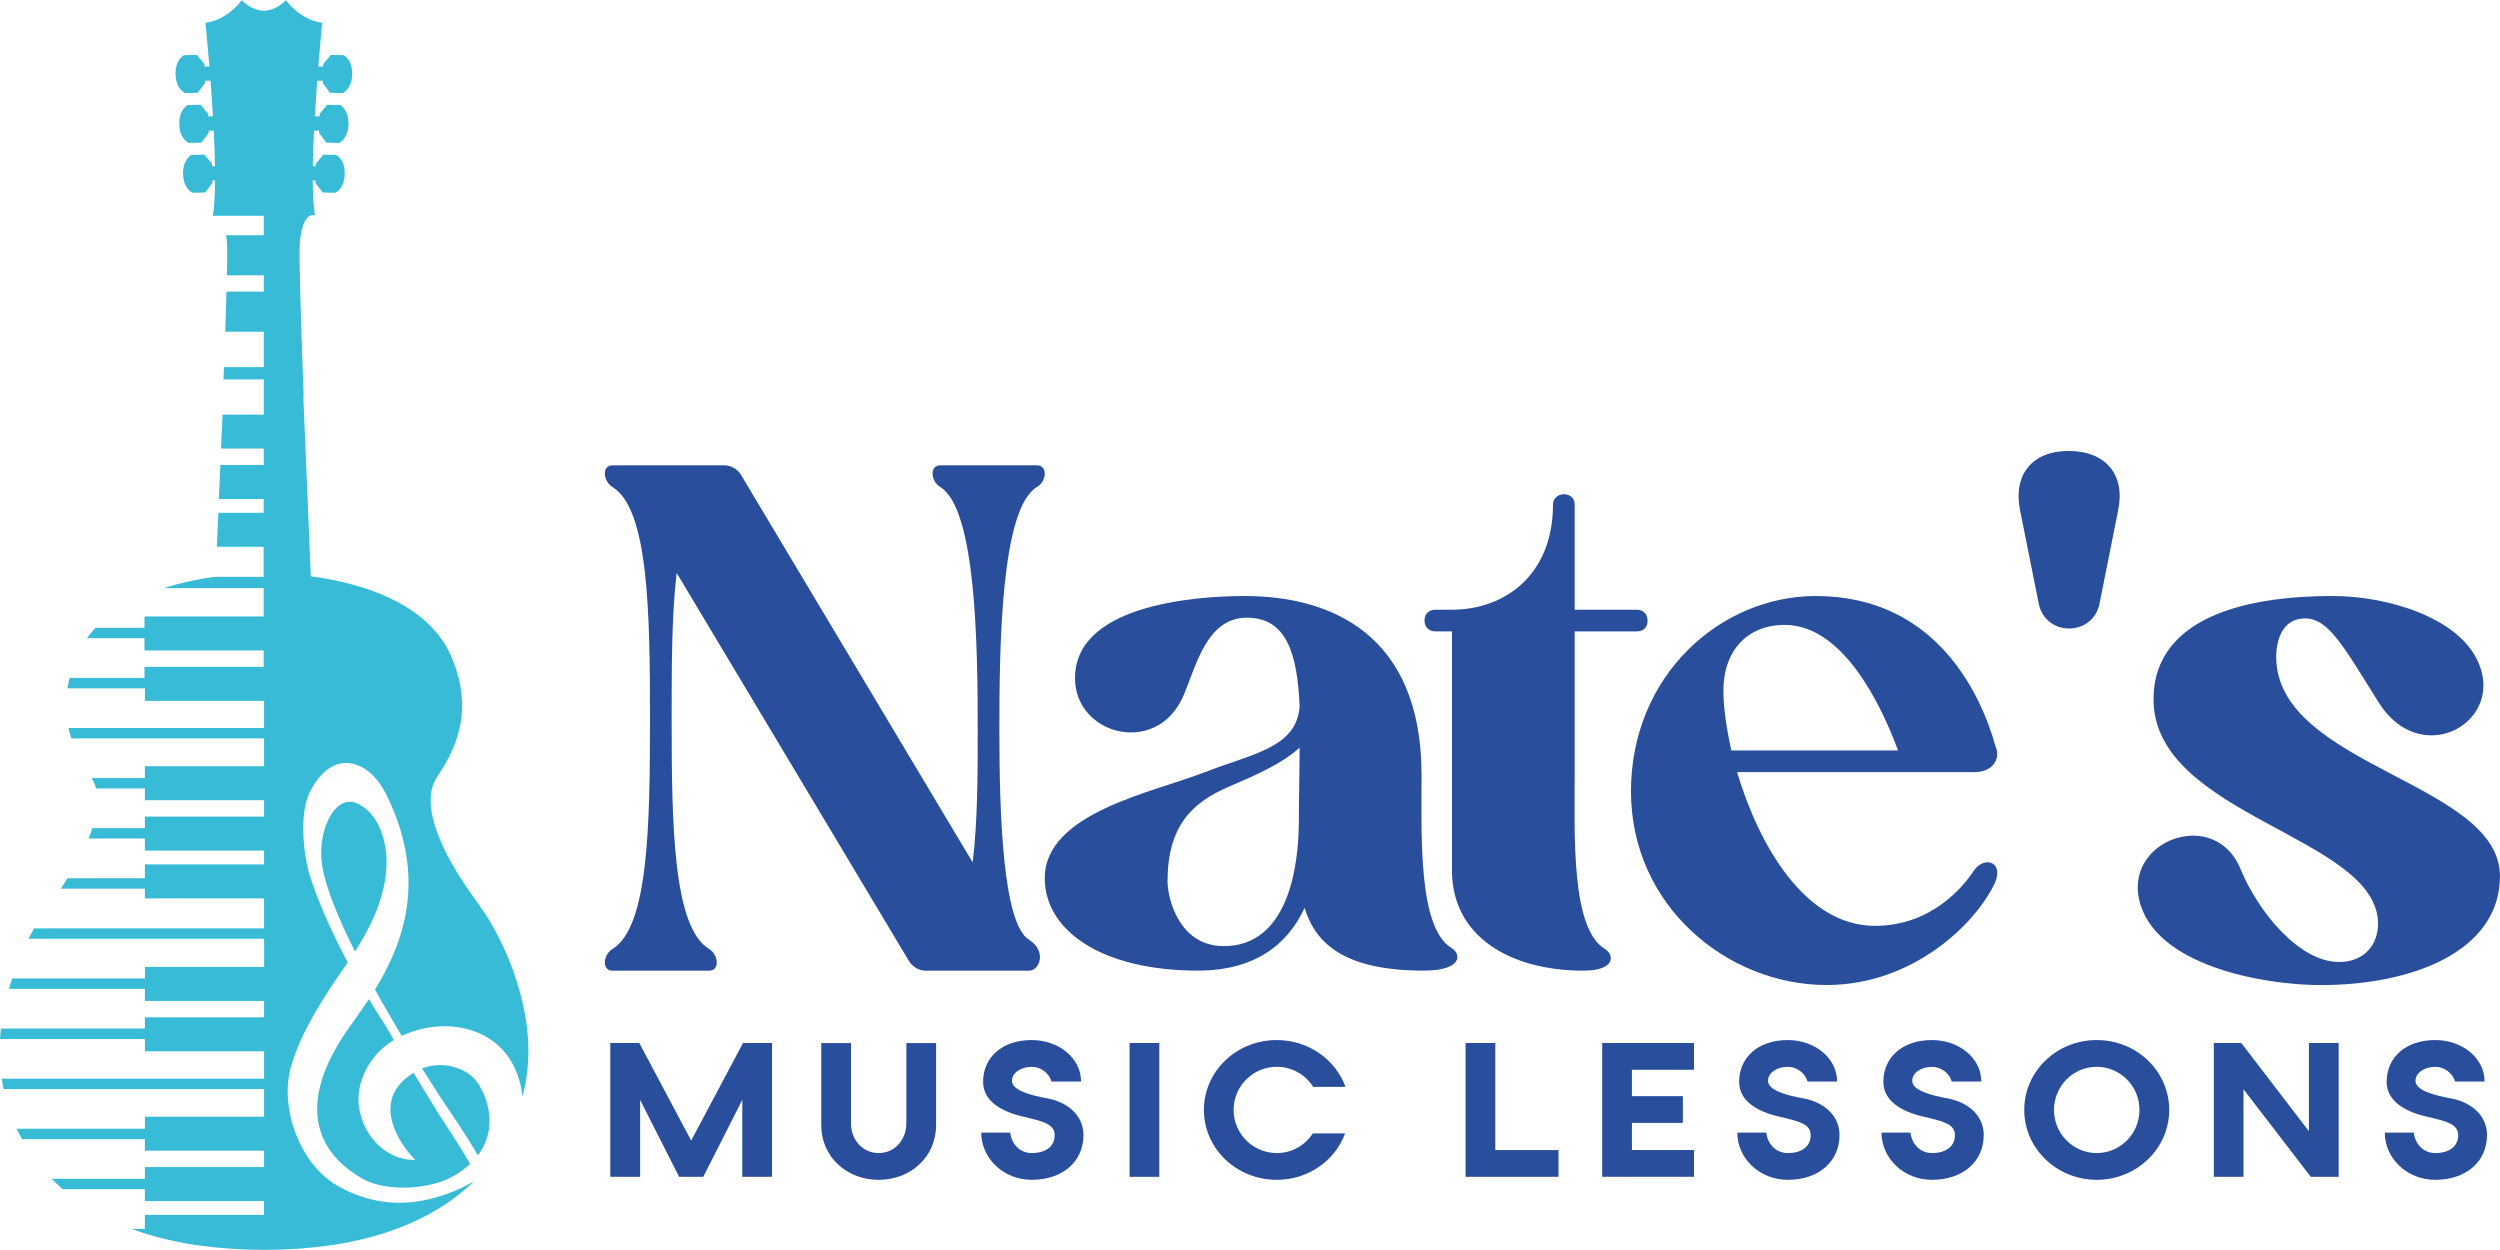
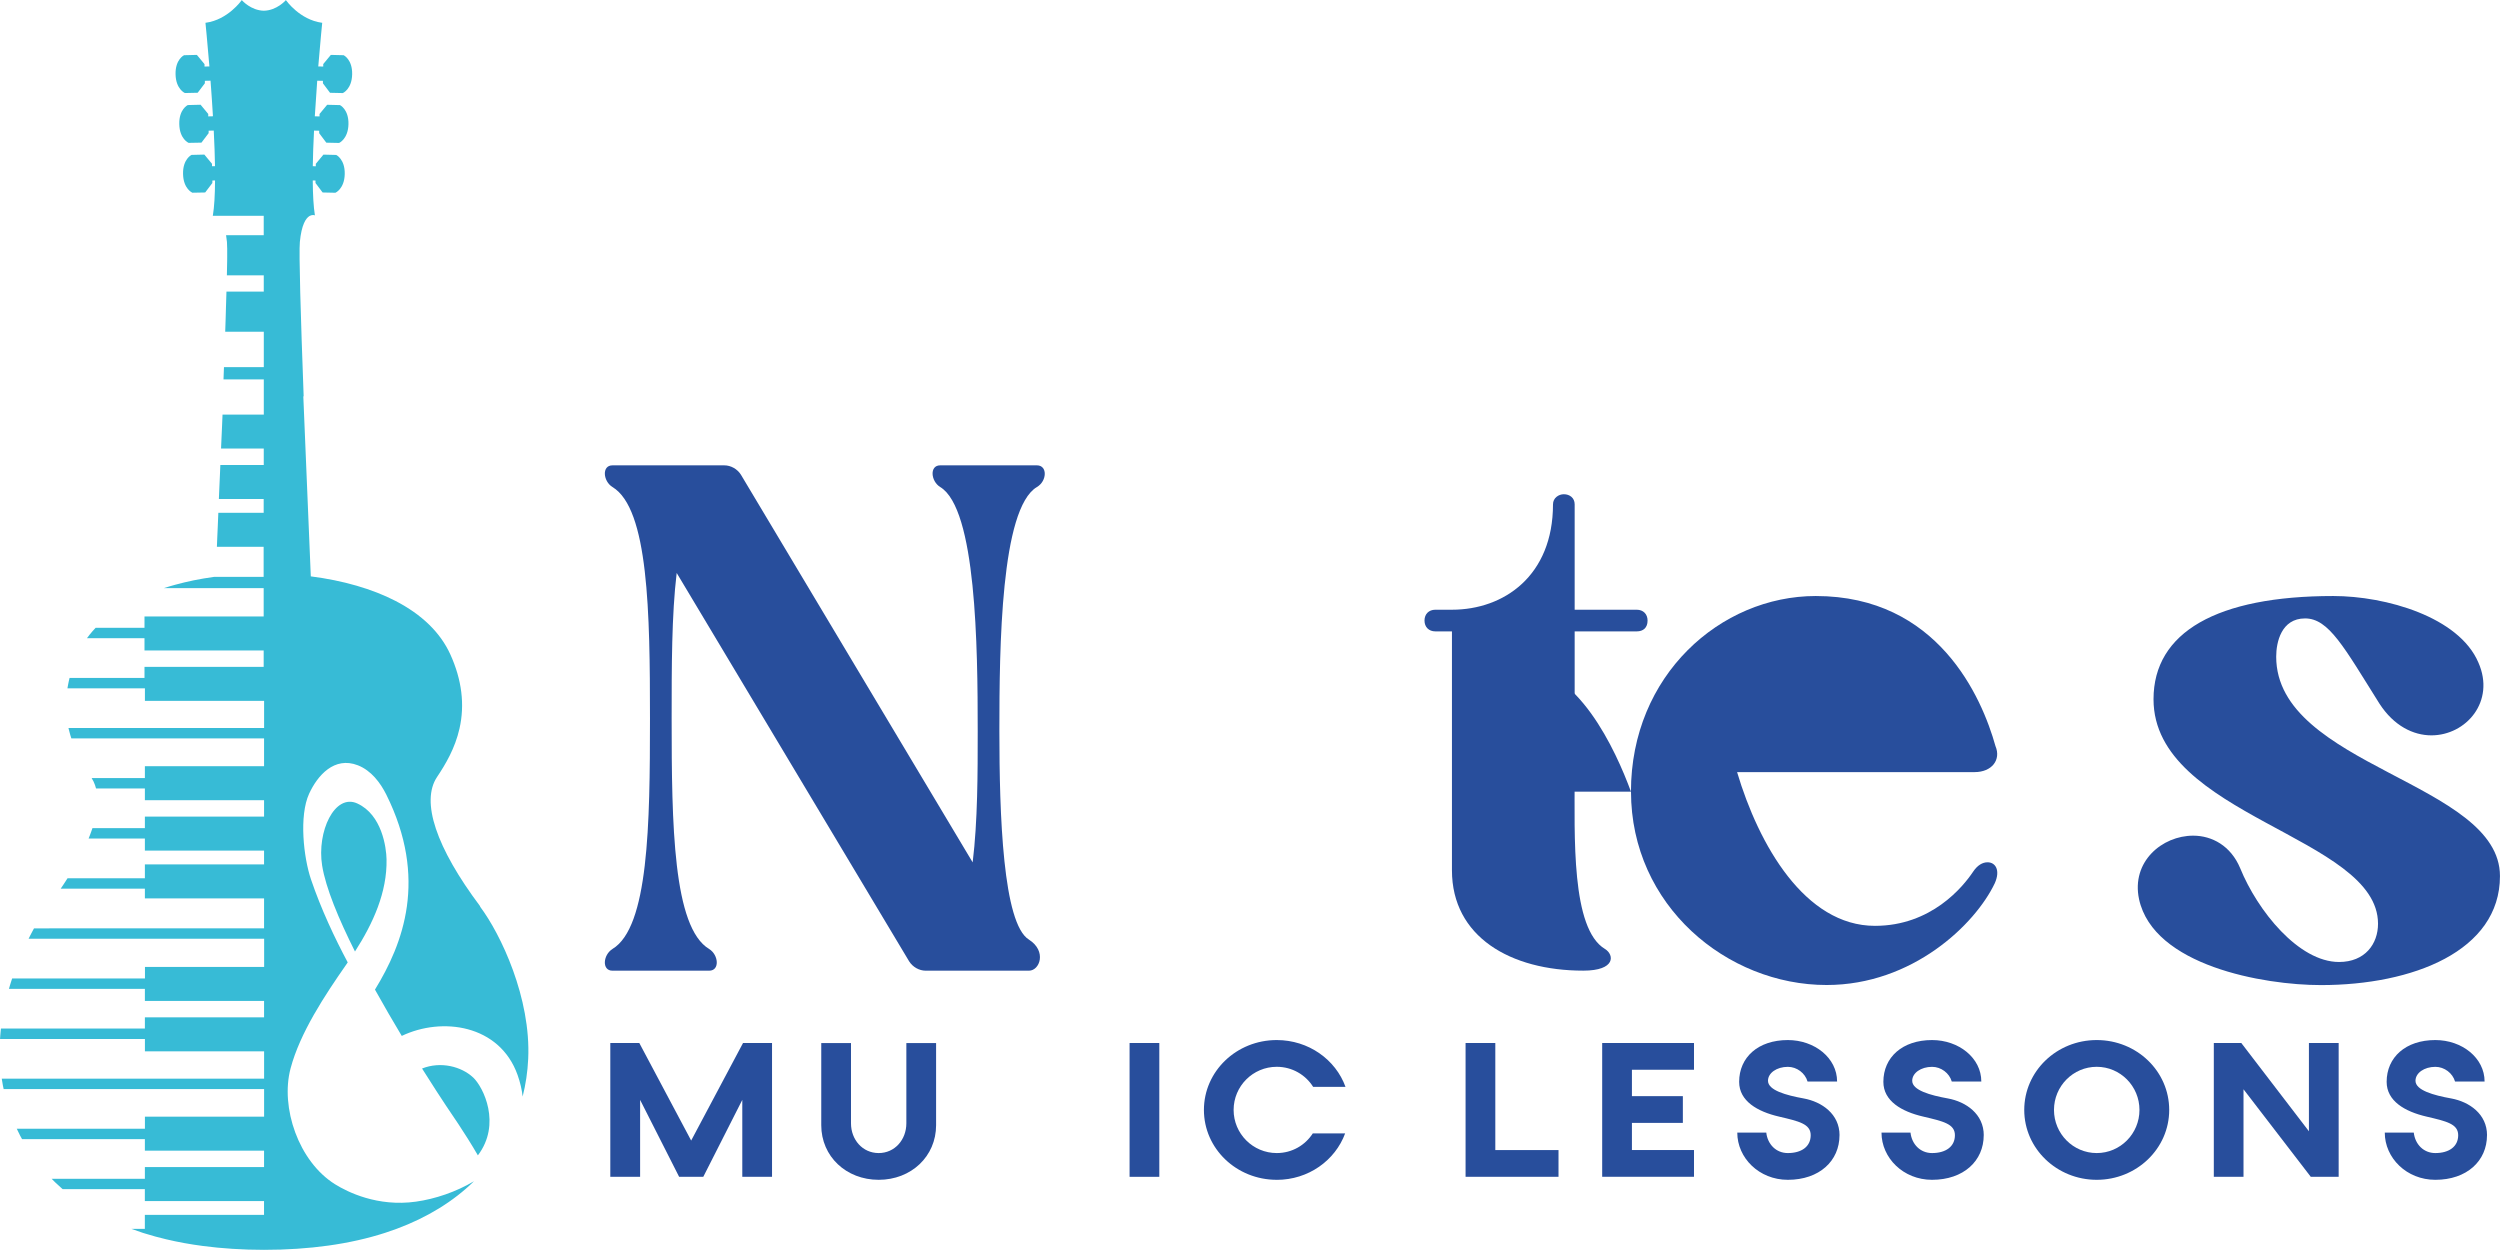
<svg xmlns="http://www.w3.org/2000/svg" id="Layer_2" viewBox="0 0 643.98 321.9">
  <defs>
    <style>.cls-1{fill:#284e9c;}.cls-2{fill:#37bbd6;}</style>
  </defs>
  <g id="Branding_by_Patrick_Liddell">
    <g id="Logo_V1_Dark">
      <g>
        <path class="cls-1" d="M157.76,244.45c9.3-5.58,9.67-31.98,9.67-59.31s-.37-54.11-9.67-59.69c-2.42-1.49-2.79-5.58,0-5.58h28.82c1.67,0,3.35,.93,4.28,2.42l59.69,99.85c1.3-10.6,1.3-23.06,1.3-33.84,0-21.75-.37-57.27-9.67-62.85-2.42-1.49-2.79-5.58,0-5.58h24.92c2.79,0,2.6,4.09,0,5.58-9.3,5.58-9.67,41.09-9.67,62.85s.93,49.64,7.62,53.74c4.65,2.97,2.79,8,0,8h-26.59c-1.67,0-3.35-.93-4.28-2.42l-59.87-100.03c-1.3,10.78-1.3,24.17-1.3,37.56,0,27.33,.37,53.74,9.67,59.31,2.42,1.49,2.79,5.58,0,5.58h-24.92c-2.79,0-2.42-4.09,0-5.58Z" />
-         <path class="cls-1" d="M310.41,198.9c11.71-4.65,23.61-6.14,24.36-16.92-.56-13.57-3.35-22.87-13.57-22.87s-13.02,12.09-16.18,19.71c-2.97,7.07-8.37,9.85-13.76,9.85-7.07,0-13.95-5.21-14.32-13.2-.93-19.52,30.49-21.94,43.69-21.94,21.75,0,45.55,9.48,45.55,46.11,0,15.8-.93,39.42,7.81,44.62,2.42,1.49,2.79,5.76-7.25,5.76-20.27,0-27.89-6.88-30.68-16.18-4.46,9.67-13.02,16.18-27.52,16.18-24.92,0-39.42-10.41-39.42-23.8,0-16.92,28.08-22.13,41.28-27.33Zm-9.67,28.08c0,4.46,2.97,16.73,14.5,16.73,16.36,0,19.34-19.9,19.34-32.54,0-6.51,.19-12.83,.19-18.59-4.65,4.28-11.71,7.25-18.59,10.23-8.92,3.9-15.43,9.85-15.43,24.17Z" />
        <path class="cls-1" d="M366.94,159.85c0-1.67,1.12-2.79,2.79-2.79h4.28c13.39,0,26.03-8.74,26.03-27.15,0-1.67,1.49-2.6,2.79-2.6,1.49,0,2.79,.93,2.79,2.6v27.15h15.99c1.67,0,2.79,1.12,2.79,2.79,0,1.86-1.12,2.79-2.79,2.79h-15.99v37c0,15.8-.93,39.6,7.81,44.81,2.42,1.49,2.79,5.58-5.58,5.58-18.78,0-33.84-8.74-33.84-25.85v-61.54h-4.28c-1.67,0-2.79-1.12-2.79-2.79Z" />
-         <path class="cls-1" d="M420.12,203.92c0-29.94,23.06-50.39,47.6-50.39,31.42,0,42.77,26.03,46.3,38.67,1.49,3.53-.93,6.69-5.39,6.69h-61.17c5.58,18.78,17.48,39.6,35.51,39.6,14.5,0,22.68-10.04,25.29-13.95,1.12-1.67,2.42-2.42,3.72-2.42,2.05,0,3.35,2.05,1.86,5.39-5.02,10.6-21.2,26.22-43.32,26.22-25.66,0-50.39-20.45-50.39-49.83Zm68.8-10.6c-3.9-10.6-13.76-32.35-29.19-32.35-9.67,0-15.8,6.69-15.8,16.92,0,4.09,.74,9.48,2.05,15.43h42.95Z" />
-         <path class="cls-1" d="M532.8,116.16c9.67,0,14.69,6.14,12.83,15.25l-4.83,24.17c-.74,3.72-3.9,6.32-7.81,6.32s-7.07-2.6-7.81-6.32l-4.83-24.17c-1.86-9.11,3.16-15.25,12.46-15.25Z" />
+         <path class="cls-1" d="M420.12,203.92c0-29.94,23.06-50.39,47.6-50.39,31.42,0,42.77,26.03,46.3,38.67,1.49,3.53-.93,6.69-5.39,6.69h-61.17c5.58,18.78,17.48,39.6,35.51,39.6,14.5,0,22.68-10.04,25.29-13.95,1.12-1.67,2.42-2.42,3.72-2.42,2.05,0,3.35,2.05,1.86,5.39-5.02,10.6-21.2,26.22-43.32,26.22-25.66,0-50.39-20.45-50.39-49.83Zc-3.9-10.6-13.76-32.35-29.19-32.35-9.67,0-15.8,6.69-15.8,16.92,0,4.09,.74,9.48,2.05,15.43h42.95Z" />
        <path class="cls-1" d="M564.96,215.26c4.83,0,9.67,2.6,12.09,8.37,4.46,10.97,15.06,24.17,25.47,24.17,6.69,0,10.04-4.65,10.04-9.85,0-22.5-57.83-27.7-57.83-57.83,0-17.29,16.36-26.59,46.3-26.59,13.57,0,32.35,5.39,37.37,17.11,4.46,10.04-3.16,18.78-12.09,18.78-4.65,0-9.67-2.42-13.39-8.18-9.11-14.5-13.02-21.94-19.15-21.94s-7.44,6.14-7.44,9.85c0,28.26,57.64,32.35,57.64,56.52,0,19.34-22.5,28.08-46.11,28.08-14.87,0-43.14-5.02-46.86-22.13-2.05-9.67,5.95-16.36,13.95-16.36Z" />
      </g>
      <g>
        <path class="cls-1" d="M157.21,303.14v-34.47h7.47l13.36,25.13,13.36-25.13h7.47v34.47h-7.66v-19.82l-10.05,19.82h-6.22l-10.05-19.82v19.82h-7.66Z" />
        <path class="cls-1" d="M219.21,268.68v20.68c0,4.21,2.97,7.66,7.13,7.66s7.13-3.45,7.13-7.66v-20.68h7.66v21.16c0,8.04-6.41,14.07-14.79,14.07s-14.79-6.03-14.79-14.07v-21.16h7.66Z" />
-         <path class="cls-1" d="M279.09,292.42c0,6.61-5.17,11.49-13.31,11.49-7.42,0-13.02-5.65-13.02-12.16h7.47c.33,2.97,2.49,5.27,5.55,5.27,3.54,0,5.89-1.67,5.89-4.6s-3.06-3.59-8.14-4.79c-5.6-1.29-10.29-4.02-10.29-8.95,0-6.32,4.88-10.77,12.54-10.77,6.89,0,12.69,4.6,12.69,10.68h-7.61c-.62-2.15-2.73-3.78-5.07-3.78-2.87,0-5.12,1.58-5.12,3.59,0,2.44,4.64,3.73,9.19,4.55,4.69,.86,9.24,4.02,9.24,9.48Z" />
        <path class="cls-1" d="M298.63,303.14h-7.66v-34.47h7.66v34.47Z" />
        <path class="cls-1" d="M328.88,303.91c-10.39,0-18.76-8.04-18.76-18s8.38-18,18.76-18c8.19,0,15.17,5.03,17.71,12.06h-8.33c-1.96-3.11-5.41-5.17-9.38-5.17-6.13,0-11.11,4.98-11.11,11.11s4.98,11.11,11.11,11.11c3.93,0,7.32-2.01,9.29-5.07h8.33c-2.58,6.99-9.48,11.97-17.62,11.97Z" />
        <path class="cls-1" d="M377.52,303.14v-34.47h7.66v27.57h16.28v6.89h-23.93Z" />
        <path class="cls-1" d="M412.71,303.14v-34.47h23.65v6.89h-15.99v6.8h13.12v6.89h-13.12v6.99h15.99v6.89h-23.65Z" />
        <path class="cls-1" d="M473.84,292.42c0,6.61-5.17,11.49-13.31,11.49-7.42,0-13.02-5.65-13.02-12.16h7.47c.33,2.97,2.49,5.27,5.55,5.27,3.54,0,5.89-1.67,5.89-4.6s-3.06-3.59-8.14-4.79c-5.6-1.29-10.29-4.02-10.29-8.95,0-6.32,4.88-10.77,12.54-10.77,6.89,0,12.69,4.6,12.69,10.68h-7.61c-.62-2.15-2.73-3.78-5.07-3.78-2.87,0-5.12,1.58-5.12,3.59,0,2.44,4.64,3.73,9.19,4.55,4.69,.86,9.24,4.02,9.24,9.48Z" />
        <path class="cls-1" d="M510.99,292.42c0,6.61-5.17,11.49-13.31,11.49-7.42,0-13.02-5.65-13.02-12.16h7.47c.33,2.97,2.49,5.27,5.55,5.27,3.54,0,5.89-1.67,5.89-4.6s-3.06-3.59-8.14-4.79c-5.6-1.29-10.29-4.02-10.29-8.95,0-6.32,4.88-10.77,12.54-10.77,6.89,0,12.69,4.6,12.69,10.68h-7.61c-.62-2.15-2.73-3.78-5.07-3.78-2.87,0-5.12,1.58-5.12,3.59,0,2.44,4.64,3.73,9.19,4.55,4.69,.86,9.24,4.02,9.24,9.48Z" />
        <path class="cls-1" d="M521.43,285.91c0-9.96,8.33-18,18.67-18s18.67,8.04,18.67,18-8.38,18-18.67,18-18.67-8.04-18.67-18Zm18.67-11.11c-6.08,0-11.01,4.98-11.01,11.11s4.93,11.11,11.01,11.11,11.01-4.98,11.01-11.11-4.93-11.11-11.01-11.11Z" />
        <path class="cls-1" d="M570.26,303.14v-34.47h7.08l17.42,22.74v-22.74h7.66v34.47h-7.18l-17.33-22.55v22.55h-7.66Z" />
        <path class="cls-1" d="M640.63,292.42c0,6.61-5.17,11.49-13.31,11.49-7.42,0-13.02-5.65-13.02-12.16h7.47c.33,2.97,2.49,5.27,5.55,5.27,3.54,0,5.89-1.67,5.89-4.6s-3.06-3.59-8.14-4.79c-5.6-1.29-10.29-4.02-10.29-8.95,0-6.32,4.88-10.77,12.54-10.77,6.89,0,12.69,4.6,12.69,10.68h-7.61c-.62-2.15-2.73-3.78-5.07-3.78-2.87,0-5.12,1.58-5.12,3.59,0,2.44,4.64,3.73,9.19,4.55,4.69,.86,9.24,4.02,9.24,9.48Z" />
      </g>
      <g>
        <path class="cls-2" d="M92.05,206.97c-5.86-2.68-10.47,7.28-9.07,15.99,.92,5.75,4.26,13.76,8.46,22.14,4.67-7.28,8.3-15.25,8.13-23.75-.06-3.05-1.18-11.48-7.53-14.38Z" />
        <path class="cls-2" d="M121.84,277.52c-2.95-2.75-8.24-4.21-13.12-2.28,2.8,4.45,5.02,7.84,6.09,9.45,1.28,1.94,4.73,6.8,8.29,12.92,6.1-8.05,1.44-17.58-1.25-20.09Z" />
-         <path class="cls-2" d="M93.42,303.65c6.02,3.42,17.3,2.85,23.48-.75,1.66-.97,3.04-2.01,4.2-3.09-2.06-3.54-4.59-7.57-7.7-12.24-.44-.67-3.67-5.93-6.87-11.21-11.97,7.28-2.74,19.41,.48,22.44-9.03,.17-15.53-8.94-14.57-17.36,.36-3.17,1.77-6.29,3.68-8.81,1.42-1.86,3.25-3.44,5.34-4.72-.82-1.39-1.41-2.41-1.63-2.83-.24-.48-2.16-3.32-4.81-7.71-3.45,5.25-6.82,9.41-8.41,12.5-1.41,2.73-13.63,22.16,6.82,33.78Z" />
        <path class="cls-2" d="M123.69,233.46c-11.38-15.17-15.32-26.99-11.12-33.3,2.22-3.32,4.64-7.4,5.79-12.48,1.4-6.15,.61-12.58-2.36-19.11-2.55-5.61-7.31-10.25-14.13-13.78-5.94-3.07-13.48-5.26-21.81-6.32-.21-5.28-.51-12.28-.85-20.38-.34-8.01-.71-16.91-1.08-25.99h.09c-.77-20.86-1.25-37.03-.98-39.78,.43-4.5,1.57-6.1,2.45-6.65,.07-.04,.13-.07,.19-.1,.62-.3,1.11-.14,1.12-.13l.12,.05-.02-.13c-.33-2.07-.51-5.05-.54-8.88l.71,.02v.64s1.81,2.41,1.81,2.41l.02,.03,3.27,.07h.03s2.32-1,2.4-4.82c.08-3.82-2.17-4.91-2.19-4.92l-3.26-.08h-.04s-1.94,2.34-1.94,2.34l-.02,.02v.64s-.78-.02-.78-.02c.04-2.73,.15-5.81,.32-9.17l1.33,.03v.64s1.81,2.41,1.81,2.41l.02,.03,3.27,.07h.03s2.32-1,2.41-4.83c.08-3.83-2.17-4.91-2.19-4.92l-3.26-.08h-.04s-1.94,2.34-1.94,2.34l-.02,.02v.64s-1.22-.03-1.22-.03c.17-2.85,.38-5.94,.62-9.17l1.47,.03v.64s1.81,2.41,1.81,2.41l.02,.03,3.27,.07h.03s2.32-1,2.4-4.83c.08-3.83-2.17-4.91-2.19-4.92l-3.26-.08h-.04s-1.94,2.34-1.94,2.34l-.02,.02v.64s-1.28-.03-1.28-.03c.53-6.45,1.01-11.13,1.01-11.17v-.07s-.07-.01-.07-.01c-5.69-.76-9.18-5.71-9.22-5.76l-.06-.08-.07,.08s-2.28,2.6-5.61,2.66h0c-3.33-.07-5.59-2.64-5.61-2.66l-.07-.08-.06,.08s-3.53,5-9.22,5.76h-.07s0,.08,0,.08c0,.05,.48,4.72,1.01,11.17l-1.26,.03v-.64s-.03-.02-.03-.02l-1.94-2.34h-.04s-3.26,.08-3.26,.08c-.02,0-2.28,1.09-2.19,4.92,.08,3.82,2.38,4.81,2.4,4.82h.03s3.27-.07,3.27-.07l.02-.03,1.83-2.41v-.64s1.46-.03,1.46-.03c.25,3.23,.45,6.31,.62,9.17l-1.21,.03v-.64s-.03-.02-.03-.02l-1.94-2.34h-.04s-3.26,.08-3.26,.08c-.02,0-2.28,1.09-2.19,4.92,.08,3.83,2.38,4.81,2.41,4.82h.03s3.27-.06,3.27-.06l.02-.03,1.83-2.41v-.64s1.32-.03,1.32-.03c.17,3.36,.28,6.44,.32,9.17l-.77,.02v-.64s-.03-.02-.03-.02l-1.94-2.34h-.04s-3.26,.08-3.26,.08c-.02,0-2.28,1.09-2.19,4.92,.08,3.83,2.38,4.81,2.4,4.82h.03s3.27-.06,3.27-.06l.02-.03,1.83-2.41v-.64s.69-.02,.69-.02c-.02,3.83-.2,6.82-.54,8.88-.01,.07-.03,.14-.04,.22,.42,0,.84,0,1.26,0h11.86v5h-9.7c.09,.53,.17,1.11,.23,1.76,.03,.35,.05,.94,.06,1.76,0,.32,0,.67,0,1.05,0,.33,0,.68,0,1.06,0,.33,0,.68-.01,1.05h0c-.02,1.07-.04,2.3-.07,3.66h9.5v4.2h-9.61c-.04,1.32-.08,2.73-.13,4.21h0c-.01,.35-.02,.69-.03,1.05-.01,.35-.02,.7-.03,1.06-.01,.35-.02,.7-.03,1.05-.03,.96-.06,1.95-.1,2.96h9.94v9.11h-10.26c-.01,.35-.03,.7-.04,1.05-.01,.35-.03,.71-.04,1.06-.01,.35-.03,.7-.04,1.05h0s10.38,0,10.38,0v4.4h0v4.67h-10.63c-.04,1.04-.09,2.07-.13,3.1h0c-.01,.3-.02,.59-.04,.89-.01,.3-.03,.6-.04,.9-.01,.3-.02,.59-.04,.89h0c-.02,.38-.03,.76-.05,1.14-.03,.62-.05,1.22-.08,1.83h11v4.23h-11.18c-.04,1.02-.08,2.03-.13,3.02h0c-.01,.3-.02,.59-.04,.89-.01,.3-.03,.6-.04,.9-.01,.3-.02,.59-.04,.89h0c-.04,1.04-.09,2.06-.13,3.06h11.54v3.56h-11.68c-.05,1.23-.1,2.44-.15,3.61h0c-.01,.3-.02,.59-.04,.89-.01,.3-.02,.6-.04,.9-.01,.3-.02,.59-.04,.89h0c-.03,.85-.07,1.67-.1,2.47h12.04v7.75h-12.77s0,0,0,0c-1.79,.25-3.54,.54-5.25,.89-1.61,.33-3.17,.71-4.69,1.12-1.02,.28-2.02,.57-2.99,.89h25.71v7.29h-30.7v2.93h-12.59c-.28,.29-.55,.59-.81,.89-.26,.3-.51,.6-.75,.9-.23,.29-.46,.59-.67,.89h14.82v3.15h30.7v4.23h-30.7v2.85H17.92c-.07,.3-.14,.59-.21,.89-.07,.3-.13,.6-.18,.9-.06,.3-.11,.59-.16,.89h0s19.96,0,19.96,0v3.23h30.7v6.99H17.64c.01,.06,.02,.13,.04,.19,.05,.24,.12,.46,.18,.7,.08,.3,.15,.61,.24,.9,.09,.3,.18,.59,.28,.89h49.64v7.16h-30.7v3.06h-13.71c.18,.29,.34,.58,.49,.89,.14,.29,.26,.59,.37,.9,.1,.29,.19,.58,.27,.89h12.58v3.01h30.7v4.23h-30.7v2.98h-13.51c-.1,.29-.2,.59-.31,.89-.11,.3-.22,.6-.33,.9-.11,.29-.23,.59-.35,.89h14.5v3.1h30.7v3.56h-30.7v3.57H17.39c-.19,.29-.38,.59-.57,.89-.19,.3-.39,.6-.59,.9-.2,.29-.4,.59-.6,.89h0s21.69,0,21.69,0v2.51h30.7v7.71H8.76c-.16,.29-.32,.59-.48,.89-.16,.3-.32,.59-.47,.9-.15,.29-.3,.59-.45,.89h0s60.68,0,60.68,0v7.25h-30.7v2.97H3.13s0,0,0,0c-.1,.29-.19,.59-.29,.89-.09,.3-.19,.6-.28,.9-.09,.29-.17,.59-.26,.89h0s35.02,0,35.02,0v3.11h30.7v4.23h-30.7v2.89H.24c-.03,.3-.06,.59-.09,.89-.03,.3-.06,.6-.08,.9-.02,.3-.04,.59-.06,.89H0s37.33,0,37.33,0v3.19h30.7v7.03H.45c.04,.3,.1,.59,.15,.89,.05,.3,.09,.6,.15,.9,.06,.3,.13,.59,.19,.89h0s67.09,0,67.09,0v7.12h-30.7v3.1H4.32s0,0,0,0c.14,.3,.29,.59,.43,.89,.15,.3,.29,.6,.44,.9,.16,.3,.33,.59,.49,.89t0,0h31.64v2.97h30.7v4.23h-30.7v3.02H13.31s0,0,0,0c.29,.3,.58,.6,.88,.89,.32,.31,.65,.6,.98,.9,.27,.25,.53,.5,.81,.74,.06,.05,.12,.09,.17,.14,0,0,0,0,0,0h21.16v3.06h30.7v3.56h-30.7v3.61h-3.45c.97,.36,1.95,.7,2.95,1.03,.16,.05,.33,.1,.5,.15,1.77,.56,3.61,1.06,5.49,1.5,3.03,.72,6.19,1.3,9.5,1.73,2.45,.32,4.97,.57,7.56,.73,2.65,.17,5.36,.26,8.15,.26,11.7,0,22.19-1.47,31.19-4.38,8.18-2.64,15.19-6.47,20.84-11.39,.71-.62,1.39-1.25,2.05-1.9-4.66,2.77-9.99,4.56-14.95,5.26-9.86,1.39-17.62-2.48-20.83-4.48-9.42-5.87-14.13-19.82-11.46-29.85,2.44-9.18,8.82-18.83,14.34-26.74,.13-.19,.26-.38,.38-.56-3.34-6.27-6.86-13.71-9.46-21.38-1.91-5.62-3.11-16.35-.48-22.08,2.14-4.65,6.47-9.69,12.56-7.31,3.43,1.34,5.8,4.5,7.32,7.55,10.76,21.66,4.35,38.38-2.92,50.23,2.3,4.14,4.66,8.19,6.9,11.93,10.34-4.96,25.19-2.94,29.83,10.04,.69,1.94,1.11,3.8,1.31,5.58,.79-3.13,1.28-6.37,1.43-9.68,.74-15.69-7.02-32.08-12.41-39.27Z" />
      </g>
    </g>
  </g>
</svg>